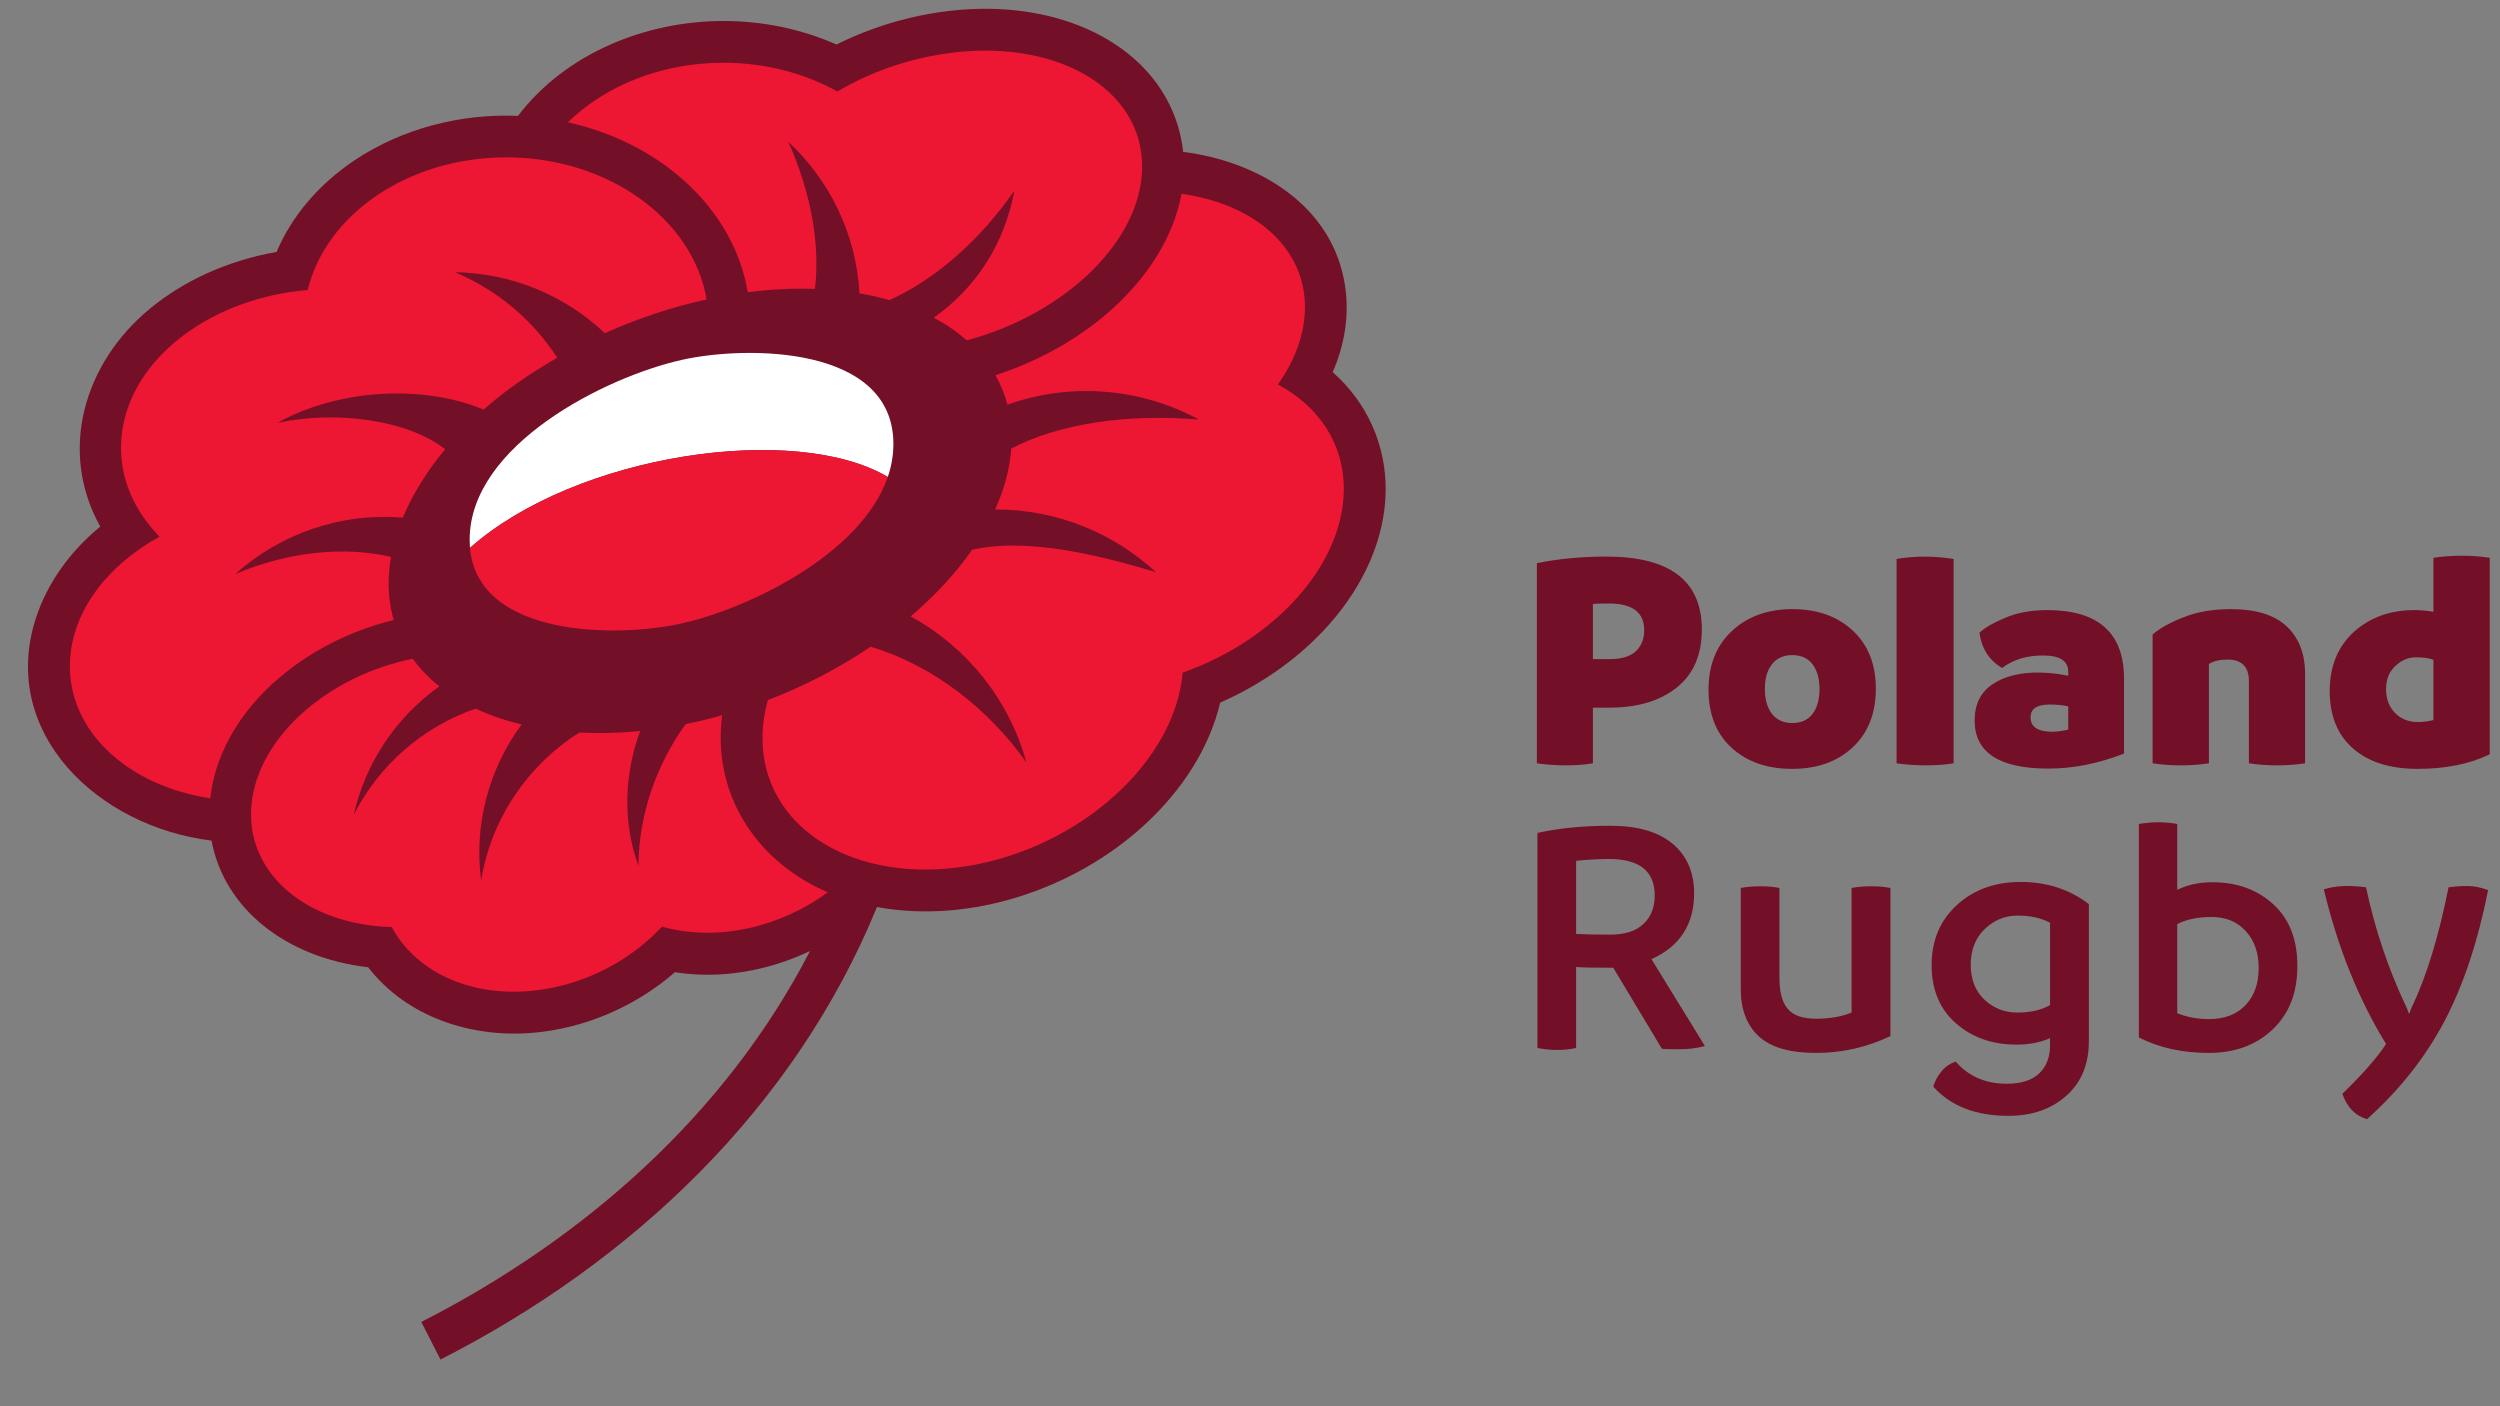
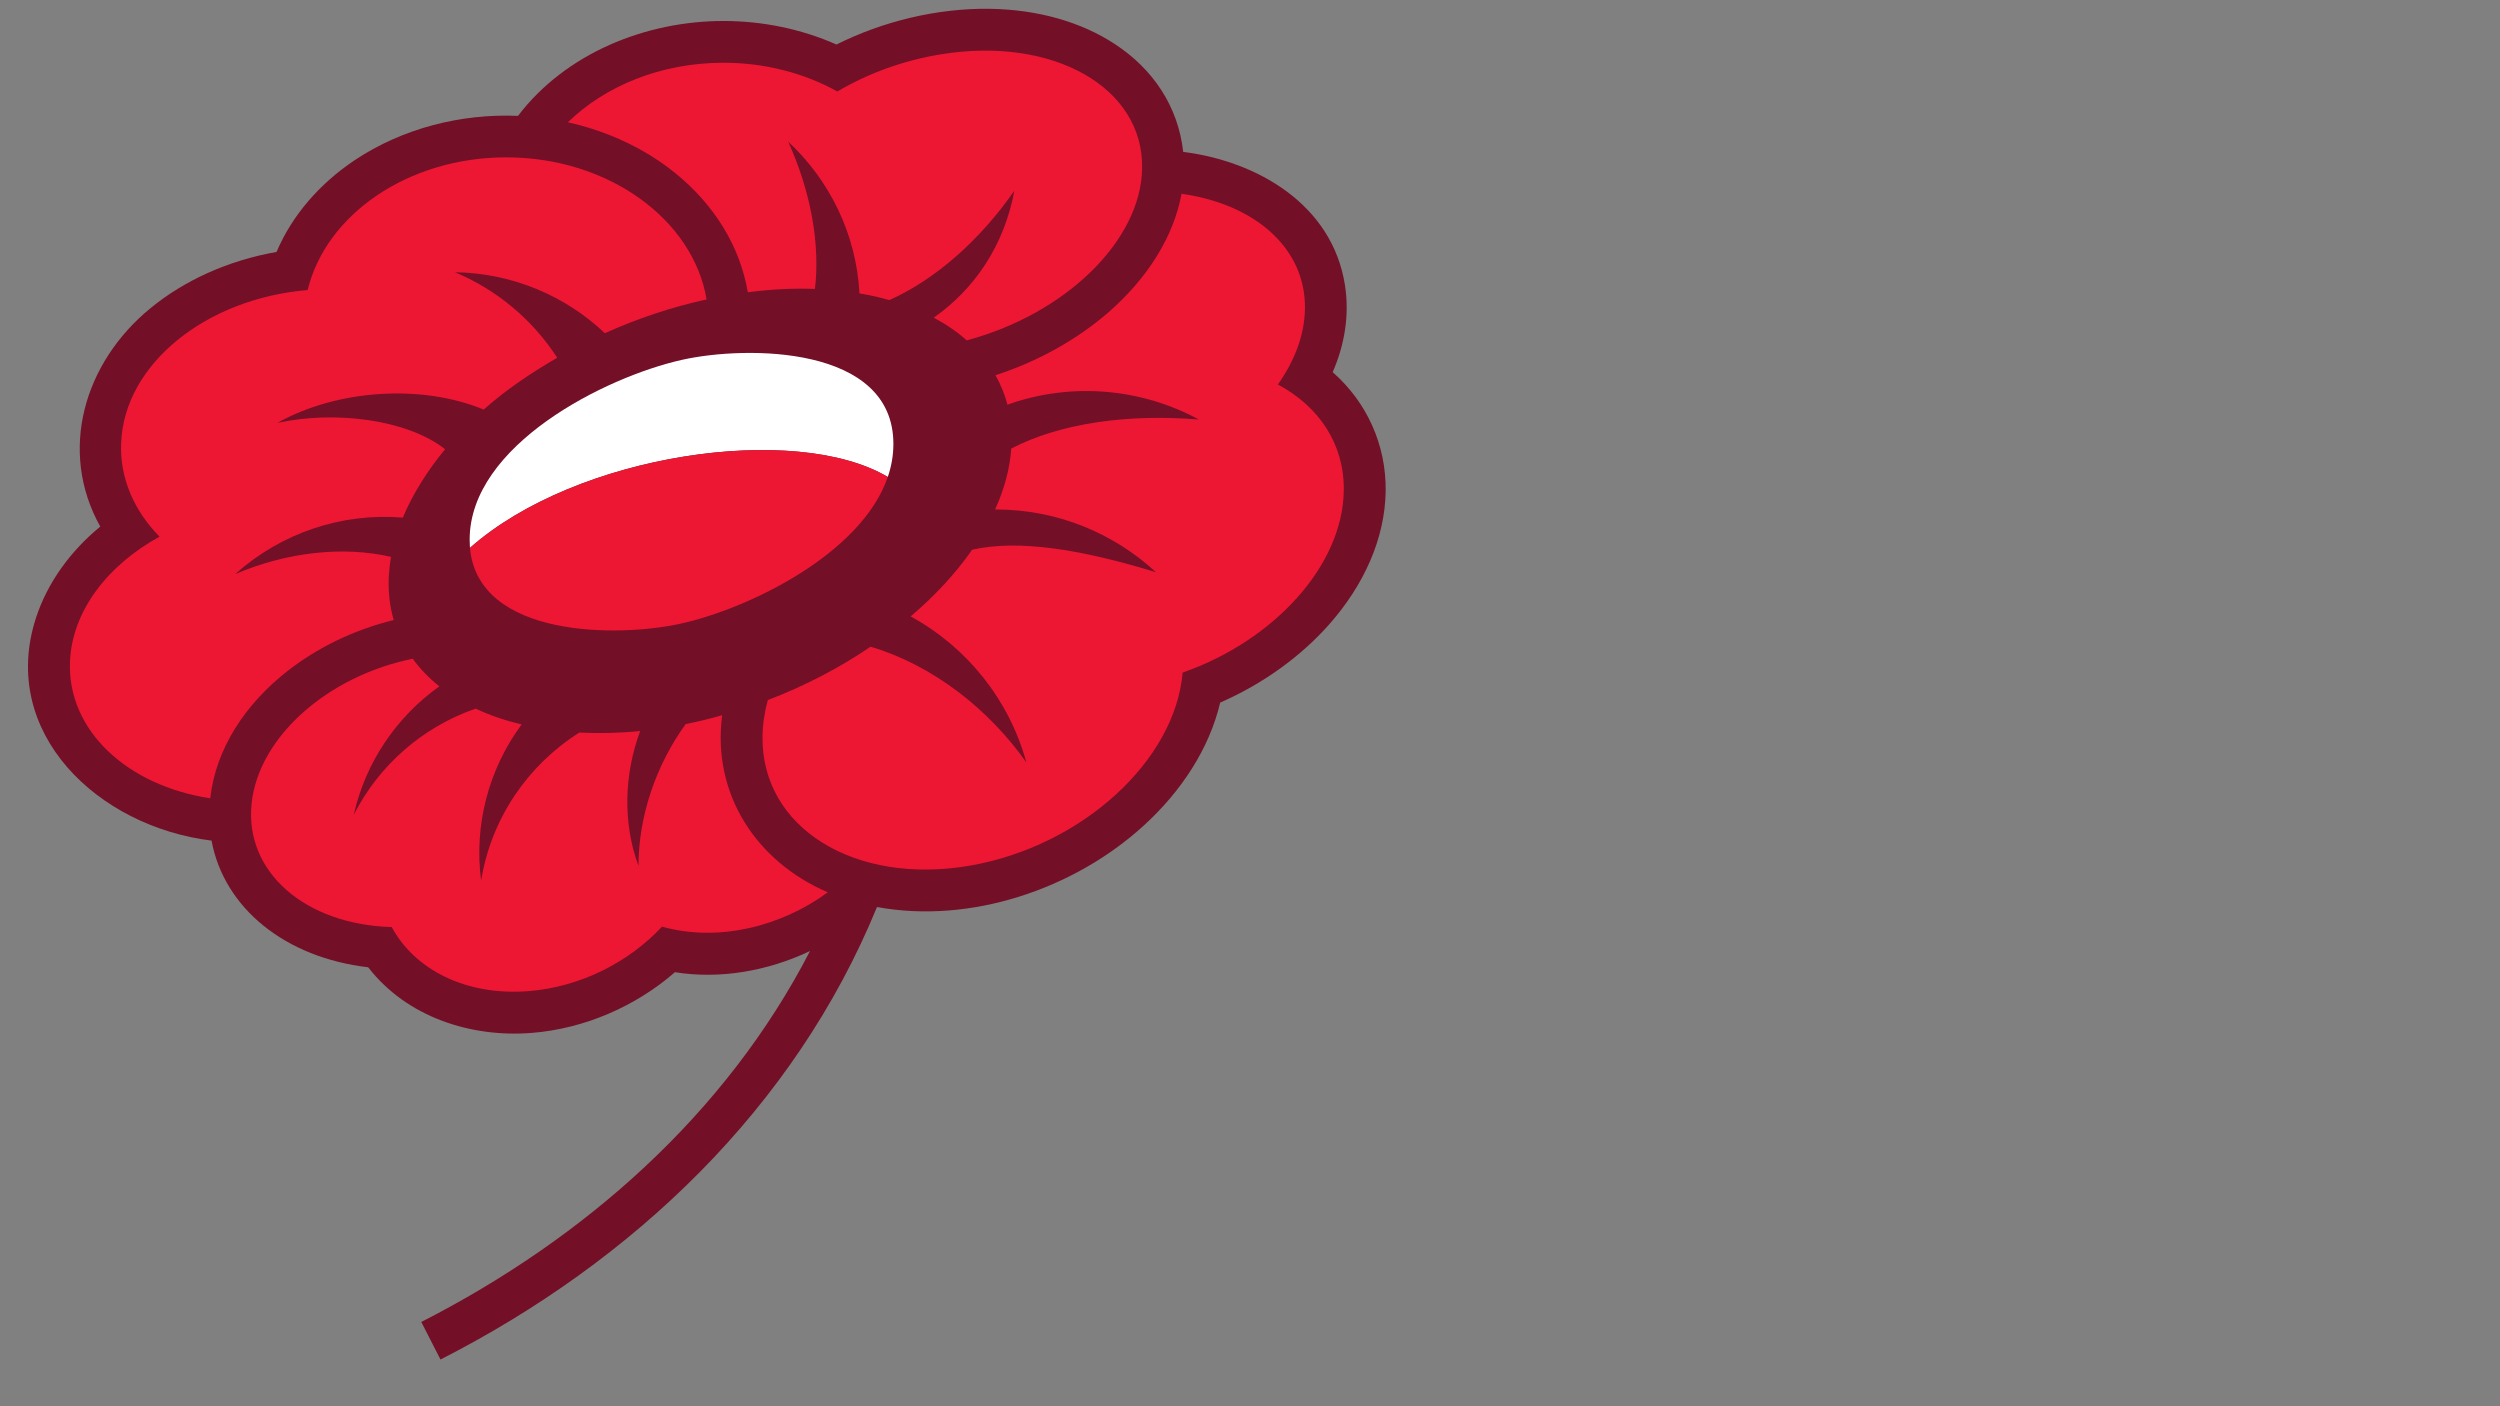
<svg xmlns="http://www.w3.org/2000/svg" xmlns:ns1="http://sodipodi.sourceforge.net/DTD/sodipodi-0.dtd" xmlns:ns2="http://www.inkscape.org/namespaces/inkscape" height="156.772" viewBox="540.412 331.907 69.69 39.193" width="278.759" version="1.1" id="svg7" ns1:docname="Poland_Rugby.svg" ns2:version="1.4.2 (ebf0e940, 2025-05-08)">
  <rect x="540.412" y="331.907" width="69.69" height="39.193" fill="#808080" stroke="none" />
  <defs id="defs7" />
  <ns1:namedview id="namedview7" pagecolor="#ffffff" bordercolor="#000000" borderopacity="0.25" ns2:showpageshadow="2" ns2:pageopacity="0.0" ns2:pagecheckerboard="0" ns2:deskcolor="#d1d1d1" ns2:zoom="0.79398728" ns2:cx="226.07415" ns2:cy="182.62257" ns2:window-width="1312" ns2:window-height="765" ns2:window-x="0" ns2:window-y="37" ns2:window-maximized="0" ns2:current-layer="svg7" />
-   <path d="M 609.816 352.934 L 609.816 347.457 C 609.574 347.418 609.312 347.398 609.031 347.398 C 608.754 347.398 608.492 347.418 608.246 347.457 L 608.246 348.961 C 608.07 348.93 607.895 348.914 607.715 348.914 C 607.043 348.914 606.48 349.117 606.027 349.523 C 605.582 349.93 605.355 350.48 605.355 351.168 C 605.355 351.855 605.57 352.391 606.004 352.77 C 606.438 353.152 607.039 353.34 607.809 353.34 C 608.582 353.34 609.25 353.207 609.816 352.934 M 608.246 351.98 C 608.098 352.016 607.953 352.035 607.812 352.035 C 607.555 352.035 607.34 351.949 607.172 351.777 C 607.008 351.605 606.926 351.387 606.926 351.117 C 606.926 350.852 607.008 350.637 607.18 350.477 C 607.352 350.312 607.543 350.23 607.758 350.23 C 607.973 350.23 608.137 350.254 608.246 350.301 Z M 605.191 356.699 C 605.586 358.344 606.168 359.777 606.926 361.008 C 606.676 361.391 606.27 361.855 605.707 362.398 C 605.844 362.781 606.07 363.012 606.395 363.105 C 607.305 362.289 608.023 361.379 608.551 360.379 C 609.078 359.375 609.488 358.156 609.77 356.719 C 609.559 356.641 609.367 356.605 609.195 356.605 C 609.023 356.605 608.848 356.617 608.668 356.641 C 608.391 358.027 608.047 359.141 607.645 359.98 C 607.629 360.004 607.605 360.066 607.57 360.172 C 607.555 360.133 607.527 360.07 607.492 359.98 C 606.992 358.93 606.617 357.816 606.367 356.641 C 605.895 356.578 605.5 356.598 605.191 356.699 M 603.887 353.242 C 604.164 353.242 604.426 353.223 604.668 353.184 L 604.668 350.691 C 604.668 350.129 604.496 349.688 604.156 349.367 C 603.812 349.047 603.297 348.887 602.605 348.887 C 602.102 348.887 601.66 348.961 601.285 349.113 C 600.906 349.258 600.617 349.422 600.418 349.594 L 600.418 353.184 C 600.664 353.223 600.926 353.242 601.203 353.242 C 601.484 353.242 601.746 353.223 601.988 353.184 L 601.988 350.414 C 602.125 350.332 602.297 350.293 602.5 350.293 C 602.902 350.293 603.102 350.492 603.102 350.891 L 603.102 353.184 C 603.348 353.223 603.609 353.242 603.887 353.242 M 600.586 354.828 C 600.426 354.828 600.246 354.844 600.035 354.875 L 600.035 360.828 C 600.605 361.117 601.254 361.258 601.984 361.258 C 602.711 361.258 603.309 361.039 603.766 360.602 C 604.227 360.164 604.453 359.574 604.453 358.844 C 604.457 358.109 604.234 357.531 603.793 357.125 C 603.348 356.711 602.777 356.5 602.082 356.5 C 601.719 356.5 601.395 356.57 601.105 356.711 L 601.105 354.875 C 600.918 354.844 600.742 354.828 600.586 354.828 M 601.105 357.668 C 601.355 357.535 601.68 357.469 602.066 357.469 C 602.457 357.469 602.773 357.598 603.012 357.859 C 603.254 358.121 603.375 358.465 603.375 358.891 C 603.375 359.32 603.254 359.668 603.008 359.926 C 602.762 360.184 602.426 360.316 601.988 360.316 C 601.68 360.316 601.383 360.262 601.105 360.152 Z M 597.512 353.332 C 598.199 353.332 598.898 353.195 599.621 352.914 L 599.621 350.824 C 599.621 349.551 598.906 348.914 597.477 348.914 C 597.039 348.914 596.656 348.984 596.328 349.121 C 595.996 349.258 595.75 349.398 595.59 349.543 C 595.652 349.988 595.863 350.316 596.223 350.527 C 596.531 350.293 596.914 350.176 597.375 350.18 C 597.836 350.18 598.066 350.332 598.066 350.633 L 598.066 350.746 C 597.855 350.699 597.602 350.664 597.312 350.656 C 596.746 350.641 596.297 350.754 595.961 350.977 C 595.625 351.203 595.457 351.539 595.457 351.988 C 595.457 352.887 596.145 353.332 597.512 353.332 M 597.625 352.305 C 597.219 352.305 597.016 352.172 597.016 351.902 C 597.016 351.664 597.195 351.547 597.547 351.547 C 597.738 351.547 597.914 351.562 598.066 351.598 L 598.066 352.246 C 597.891 352.285 597.742 352.305 597.625 352.305 M 596.742 356.492 C 596.023 356.492 595.43 356.707 594.961 357.137 C 594.492 357.566 594.258 358.125 594.258 358.812 C 594.258 359.496 594.484 360.039 594.938 360.434 C 595.391 360.832 595.953 361.027 596.629 361.027 C 596.969 361.027 597.277 360.969 597.559 360.848 L 597.559 361.055 C 597.559 361.379 597.457 361.637 597.258 361.828 C 597.059 362.02 596.758 362.117 596.352 362.117 C 595.758 362.117 595.285 361.91 594.93 361.5 C 594.766 361.555 594.629 361.648 594.523 361.785 C 594.414 361.918 594.344 362.055 594.305 362.199 C 594.793 362.742 595.488 363.012 596.395 363.012 C 597.059 363.012 597.598 362.824 598.016 362.449 C 598.434 362.078 598.641 361.57 598.641 360.93 L 598.641 357.109 C 598.098 356.695 597.465 356.492 596.742 356.492 M 596.656 357.43 C 597.008 357.43 597.309 357.496 597.559 357.629 L 597.559 359.926 C 597.309 360.066 597.008 360.133 596.652 360.133 C 596.293 360.133 595.988 360.016 595.73 359.773 C 595.473 359.531 595.348 359.207 595.348 358.801 C 595.348 358.391 595.477 358.059 595.734 357.809 C 595.996 357.555 596.301 357.43 596.656 357.43 M 594.105 353.242 C 594.391 353.242 594.641 353.223 594.871 353.184 L 594.871 347.488 C 594.32 347.402 593.789 347.402 593.281 347.488 L 593.281 353.184 C 593.547 353.223 593.82 353.242 594.105 353.242 M 591.035 361.258 C 591.766 361.258 592.457 361.102 593.109 360.789 L 593.109 356.66 C 592.957 356.629 592.781 356.613 592.57 356.613 C 592.363 356.613 592.18 356.629 592.027 356.66 L 592.027 360.133 C 591.754 360.246 591.426 360.305 591.043 360.305 C 590.664 360.305 590.398 360.215 590.246 360.027 C 590.09 359.848 590.016 359.559 590.016 359.168 L 590.016 356.66 C 589.871 356.629 589.695 356.613 589.484 356.613 C 589.277 356.613 589.094 356.629 588.938 356.66 L 588.938 359.48 C 588.938 360.043 589.102 360.48 589.438 360.793 C 589.773 361.105 590.305 361.258 591.035 361.258 M 592.059 352.738 C 592.488 352.336 592.703 351.793 592.703 351.105 C 592.703 350.426 592.488 349.883 592.059 349.484 C 591.629 349.086 591.07 348.887 590.379 348.887 C 589.691 348.887 589.129 349.09 588.695 349.492 C 588.258 349.898 588.039 350.445 588.039 351.133 C 588.039 351.82 588.254 352.359 588.684 352.754 C 589.113 353.145 589.676 353.34 590.371 353.34 C 591.066 353.34 591.629 353.141 592.059 352.738 M 591.133 351.117 C 591.133 351.406 591.066 351.637 590.938 351.809 C 590.805 351.977 590.621 352.062 590.375 352.062 C 590.133 352.062 589.941 351.977 589.809 351.809 C 589.676 351.637 589.609 351.406 589.609 351.113 C 589.609 350.82 589.676 350.59 589.809 350.422 C 589.941 350.254 590.133 350.168 590.375 350.168 C 590.621 350.168 590.805 350.254 590.938 350.422 C 591.066 350.594 591.133 350.824 591.133 351.117 M 587.215 361.156 C 587.469 361.156 587.707 361.129 587.938 361.066 L 586.449 358.645 C 587.238 358.289 587.637 357.676 587.637 356.812 C 587.637 356.219 587.434 355.758 587.035 355.426 C 586.637 355.094 586.062 354.926 585.305 354.926 C 584.551 354.926 583.871 354.992 583.27 355.125 L 583.27 361.121 C 583.457 361.156 583.641 361.176 583.82 361.176 C 583.996 361.176 584.172 361.156 584.348 361.121 L 584.348 358.863 C 584.551 358.879 584.852 358.883 585.242 358.883 L 585.383 358.883 L 586.738 361.141 C 586.805 361.152 586.961 361.156 587.215 361.156 M 586.227 357.66 C 586.02 357.863 585.707 357.961 585.289 357.961 C 584.871 357.961 584.559 357.953 584.348 357.941 L 584.348 355.902 C 584.68 355.871 584.984 355.852 585.262 355.852 C 586.113 355.852 586.539 356.191 586.539 356.867 C 586.539 357.199 586.438 357.465 586.227 357.66 M 587.152 351.074 C 587.617 350.703 587.852 350.164 587.852 349.453 C 587.852 348.102 586.965 347.422 585.191 347.422 C 584.504 347.422 583.859 347.484 583.254 347.605 L 583.254 353.184 C 583.516 353.223 583.781 353.242 584.062 353.242 C 584.34 353.242 584.59 353.223 584.816 353.184 L 584.816 351.633 L 585.281 351.633 C 586.062 351.633 586.688 351.445 587.152 351.074 M 586.246 349.473 C 586.246 349.719 586.168 349.914 586.012 350.062 C 585.855 350.207 585.613 350.281 585.281 350.281 L 584.816 350.281 L 584.816 348.742 C 584.918 348.734 585.07 348.73 585.273 348.73 C 585.922 348.734 586.246 348.98 586.246 349.473 " fill="rgb(45.198%, 5.989%, 14.929%)" fill-opacity="1" fill-rule="nonzero" id="path3" />
  <path d="M 562.992 358.418 C 561.82 358.973 560.492 359.211 559.227 359.008 C 558.125 359.965 556.703 360.582 555.246 360.699 C 553.543 360.84 551.746 360.258 550.676 358.871 C 548.367 358.602 546.66 357.227 546.309 355.34 C 543.129 354.949 540.387 352.332 541.41 349.145 C 541.734 348.141 542.387 347.258 543.207 346.586 C 542.031 344.48 542.75 342.016 544.609 340.496 C 545.547 339.727 546.766 339.168 548.121 338.93 C 548.555 337.91 549.316 337.031 550.301 336.371 C 551.633 335.484 553.258 335.07 554.852 335.137 C 556.18 333.391 558.414 332.492 560.578 332.492 C 561.66 332.492 562.742 332.711 563.73 333.148 C 565.031 332.496 566.543 332.133 568 332.152 C 569.348 332.172 570.555 332.523 571.48 333.129 C 572.547 333.824 573.254 334.867 573.395 336.141 C 575.465 336.402 577.547 337.609 577.902 339.844 C 578.035 340.676 577.898 341.508 577.562 342.281 C 578.52 343.125 579.055 344.312 579.039 345.598 C 579.02 346.922 578.43 348.223 577.461 349.316 C 576.672 350.207 575.621 350.969 574.426 351.492 C 574.129 352.754 573.359 353.953 572.285 354.93 C 570.348 356.691 567.469 357.672 564.859 357.191 C 562.559 362.797 558.062 367.066 552.691 369.805 L 552.156 368.758 C 556.699 366.438 560.637 362.977 562.992 358.418 " fill="rgb(45.198%, 5.989%, 14.929%)" fill-opacity="1" fill-rule="nonzero" id="path4" />
  <path d="M 576.035 342.625 C 576.504 341.961 576.777 341.242 576.789 340.516 C 576.816 338.82 575.387 337.594 573.348 337.309 C 573.125 338.523 572.387 339.672 571.316 340.609 C 570.457 341.355 569.367 341.977 568.16 342.367 C 568.309 342.621 568.418 342.898 568.496 343.188 C 570.242 342.562 572.199 342.715 573.832 343.602 C 571.867 343.441 569.98 343.695 568.602 344.41 C 568.562 344.977 568.406 345.547 568.152 346.109 L 568.168 346.109 C 569.891 346.109 571.461 346.773 572.637 347.859 C 570.602 347.234 568.836 346.934 567.512 347.23 C 567.059 347.883 566.477 348.512 565.797 349.09 C 567.359 349.941 568.543 351.406 569.023 353.16 C 567.977 351.68 566.426 350.453 564.68 349.934 C 563.82 350.52 562.852 351.027 561.816 351.422 C 561.723 351.758 561.672 352.098 561.668 352.438 C 561.633 354.98 564.238 356.598 567.465 356.035 C 570.582 355.488 573.172 353.109 573.379 350.656 C 575.918 349.77 577.844 347.68 577.871 345.582 C 577.891 344.285 577.18 343.238 576.035 342.625 M 572.25 336.59 C 572.285 334.344 569.773 332.918 566.66 333.418 C 565.602 333.586 564.609 333.953 563.754 334.457 C 562.848 333.953 561.754 333.656 560.578 333.656 C 558.836 333.656 557.277 334.305 556.242 335.316 C 557.383 335.57 558.414 336.066 559.238 336.734 C 560.309 337.602 561.039 338.758 561.258 340.055 C 561.906 339.969 562.535 339.938 563.129 339.961 C 563.277 338.754 563.027 337.273 562.383 335.855 C 563.531 336.926 564.281 338.418 564.371 340.086 C 564.66 340.133 564.938 340.195 565.203 340.273 C 566.488 339.699 567.734 338.598 568.688 337.223 C 568.41 338.734 567.59 339.957 566.441 340.762 C 566.785 340.945 567.094 341.156 567.359 341.395 C 570.09 340.668 572.223 338.633 572.25 336.59 M 554.523 336.293 C 551.785 336.293 549.496 337.891 548.988 339.992 C 546.16 340.227 543.875 342.051 543.789 344.254 C 543.746 345.234 544.152 346.145 544.859 346.867 C 543.406 347.664 542.418 348.949 542.363 350.352 C 542.285 352.266 543.957 353.809 546.273 354.16 C 546.422 352.793 547.242 351.531 548.445 350.598 C 549.27 349.957 550.285 349.461 551.387 349.191 C 551.277 348.812 551.23 348.406 551.25 347.973 C 551.262 347.793 551.281 347.609 551.312 347.43 C 549.996 347.125 548.422 347.289 546.969 347.91 C 548.246 346.766 549.938 346.195 551.641 346.336 C 551.906 345.699 552.324 345.027 552.82 344.43 C 551.754 343.594 549.75 343.348 548.145 343.695 C 549.797 342.77 552.148 342.602 553.895 343.324 C 554.508 342.781 555.18 342.324 555.945 341.879 C 555.262 340.824 554.266 339.984 553.094 339.496 C 554.707 339.52 556.18 340.16 557.273 341.195 C 558.168 340.793 559.121 340.469 560.109 340.254 C 559.734 338.023 557.371 336.293 554.523 336.293 M 547.426 354.301 C 547.223 356.223 548.934 357.684 551.332 357.75 C 551.973 358.941 553.41 359.676 555.156 359.535 C 556.602 359.418 557.949 358.723 558.867 357.738 C 560.438 358.18 562.195 357.73 563.488 356.781 C 561.516 355.938 560.254 354.059 560.543 351.844 C 560.207 351.941 559.871 352.023 559.527 352.09 C 558.707 353.219 558.211 354.648 558.211 356.043 C 557.766 354.848 557.812 353.48 558.258 352.285 C 557.672 352.344 557.102 352.355 556.562 352.328 C 555.129 353.23 554.102 354.723 553.824 356.457 C 553.621 354.922 554.027 353.352 554.953 352.102 C 554.492 351.992 554.059 351.844 553.672 351.66 C 552.191 352.172 550.973 353.242 550.273 354.621 C 550.602 353.152 551.473 351.883 552.66 351.039 C 552.371 350.809 552.121 350.551 551.918 350.27 C 549.566 350.746 547.625 352.434 547.426 354.301 " fill="rgb(92.88%, 9.332%, 20.236%)" fill-opacity="1" fill-rule="nonzero" id="path5" />
  <path d="M 553.512 347.18 C 556.484 344.551 562.586 343.676 565.16 345.203 C 565.262 344.906 565.316 344.598 565.316 344.281 C 565.316 341.531 561.219 341.535 559.422 341.938 C 557.277 342.418 553.504 344.32 553.504 346.949 C 553.504 347.027 553.508 347.105 553.512 347.18 " fill="rgb(100%, 100%, 100%)" fill-opacity="1" fill-rule="nonzero" id="path6" />
  <path d="M 553.512 347.18 C 553.738 349.695 557.656 349.68 559.398 349.289 C 561.285 348.871 564.426 347.348 565.16 345.203 C 562.586 343.676 556.484 344.551 553.512 347.18 " fill="rgb(92.88%, 9.332%, 20.236%)" fill-opacity="1" fill-rule="nonzero" id="path7" />
</svg>